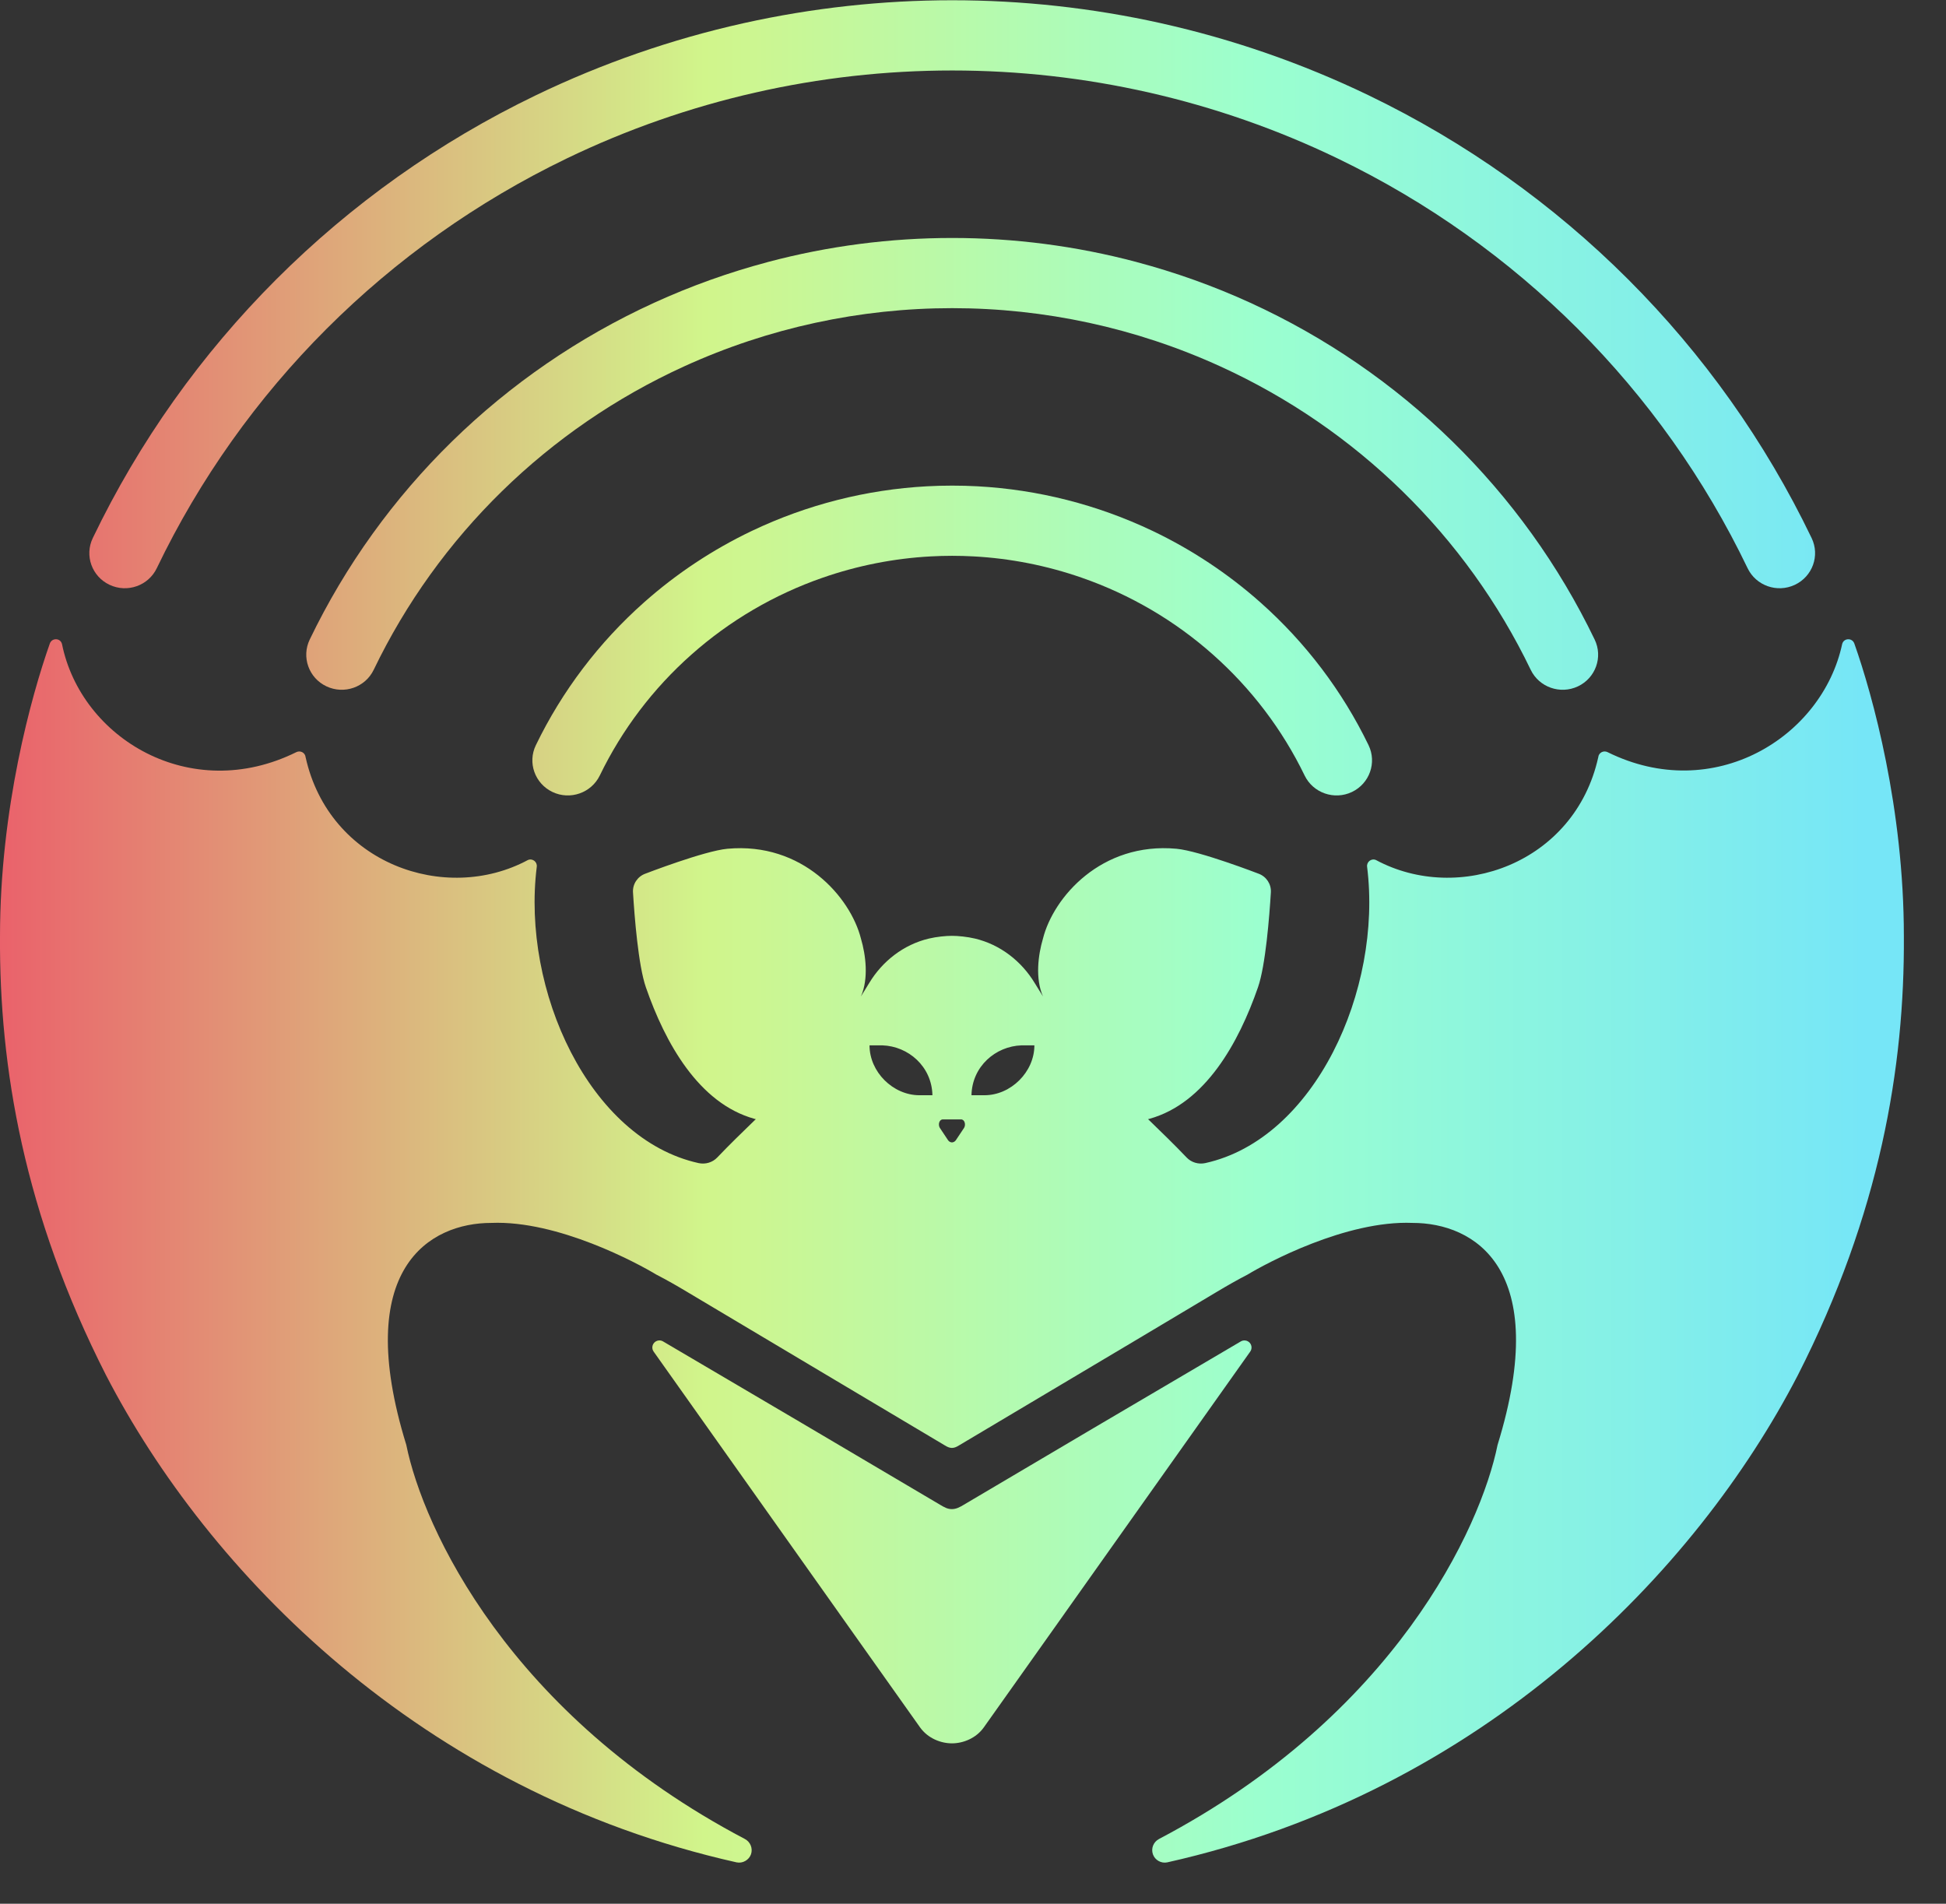
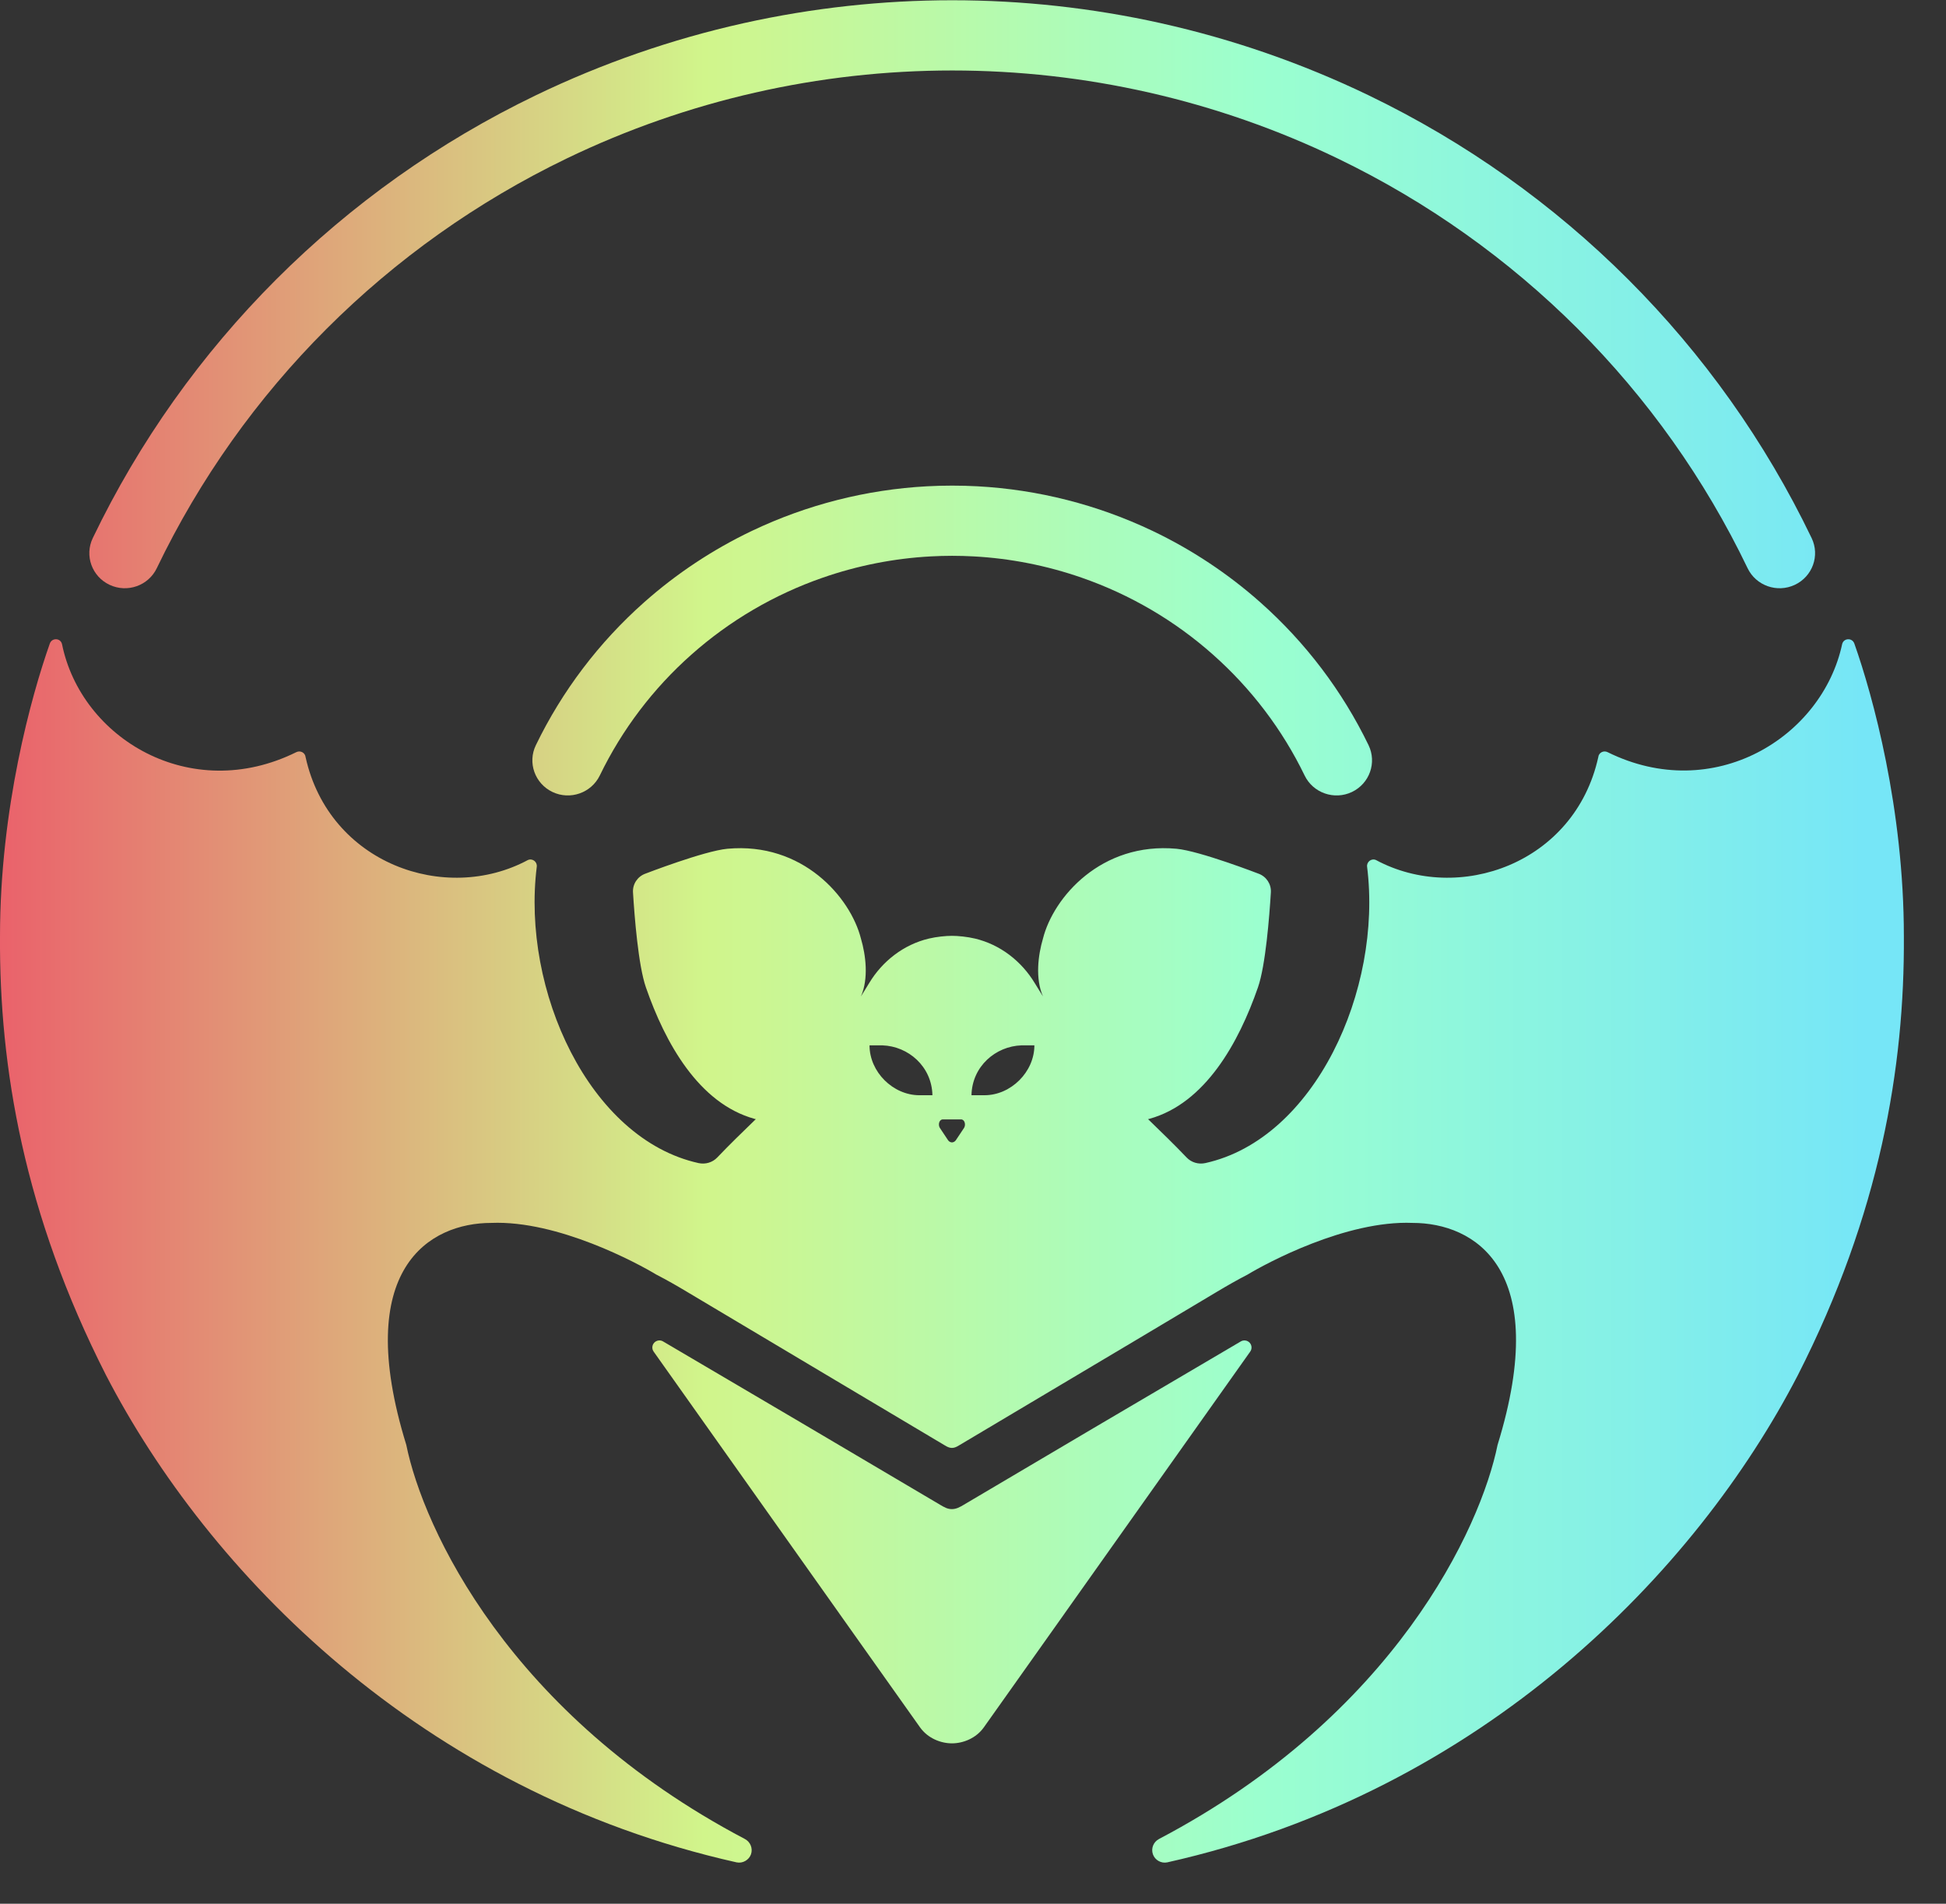
<svg xmlns="http://www.w3.org/2000/svg" width="46" height="45" viewBox="0 0 46 45" fill="none">
  <rect x="0" y="0" width="46" height="45" fill="#333333" stroke="none" />
  <path d="M17.576 0.548C19.205 0.186 20.86 0.006 22.509 0.006C24.157 0.006 25.811 0.186 27.441 0.548L27.448 0.55C29.133 0.926 30.779 1.495 32.352 2.253C36.94 4.464 40.632 8.155 42.824 12.719C43.023 13.133 42.845 13.627 42.427 13.824C42.009 14.021 41.509 13.845 41.31 13.431C39.282 9.207 35.864 5.792 31.618 3.745C28.762 2.368 25.645 1.666 22.508 1.666C19.372 1.666 16.255 2.368 13.398 3.745C9.153 5.792 5.735 9.207 3.706 13.431C3.508 13.845 3.008 14.021 2.59 13.824C2.172 13.627 1.994 13.133 2.193 12.719C4.385 8.155 8.077 4.464 12.665 2.253C14.238 1.495 15.884 0.926 17.568 0.55L17.576 0.548Z" fill="url(#paint0_linear_99_113)" />
-   <path d="M18.153 6.193C19.584 5.813 21.048 5.625 22.508 5.625C23.969 5.625 25.433 5.813 26.864 6.193L26.871 6.195L26.873 6.196C27.787 6.439 28.684 6.759 29.553 7.156C33.123 8.787 36.003 11.604 37.695 15.118C37.895 15.532 37.717 16.027 37.3 16.224C36.882 16.421 36.382 16.246 36.183 15.832C34.659 12.667 32.065 10.131 28.851 8.663C26.848 7.748 24.683 7.284 22.508 7.284C20.334 7.284 18.169 7.748 16.166 8.663C12.952 10.131 10.358 12.667 8.834 15.832C8.635 16.246 8.135 16.421 7.717 16.224C7.299 16.027 7.122 15.532 7.321 15.118C9.013 11.604 11.894 8.787 15.464 7.156C16.333 6.759 17.23 6.439 18.144 6.196L18.146 6.195L18.153 6.193Z" fill="url(#paint1_linear_99_113)" />
  <path d="M22.508 13.138C22.34 13.138 22.171 13.143 22.002 13.152C21.131 13.199 20.271 13.369 19.445 13.656C18.301 14.054 17.246 14.672 16.342 15.475C15.438 16.277 14.703 17.247 14.178 18.331C13.977 18.744 13.477 18.919 13.06 18.721C12.643 18.522 12.466 18.027 12.667 17.614C13.287 16.333 14.156 15.187 15.224 14.239C15.99 13.559 16.848 12.991 17.771 12.55L17.784 12.544C19.076 11.93 20.478 11.573 21.91 11.495C22.109 11.484 22.309 11.479 22.508 11.479C22.708 11.479 22.907 11.484 23.107 11.495C24.539 11.573 25.941 11.93 27.233 12.544L27.246 12.55C28.169 12.991 29.027 13.559 29.793 14.239C30.861 15.187 31.73 16.333 32.35 17.614C32.55 18.027 32.374 18.522 31.957 18.721C31.54 18.919 31.039 18.744 30.839 18.331C30.314 17.247 29.578 16.277 28.674 15.475C27.771 14.672 26.716 14.054 25.571 13.656C24.746 13.369 23.885 13.199 23.015 13.152C22.846 13.143 22.677 13.138 22.508 13.138Z" fill="url(#paint2_linear_99_113)" />
  <path fill-rule="evenodd" clip-rule="evenodd" d="M21.956 22.186C22.139 22.142 22.362 22.121 22.502 22.121C22.643 22.121 22.865 22.142 23.048 22.186C23.641 22.327 24.145 22.717 24.46 23.239L24.654 23.553C24.468 23.13 24.539 22.572 24.654 22.186C24.9 21.21 26.034 19.899 27.811 20.063C28.355 20.113 29.75 20.652 29.75 20.652C29.934 20.719 30.053 20.898 30.041 21.094C30.006 21.664 29.916 22.823 29.736 23.339C29.283 24.645 28.491 26.081 27.169 26.447L27.159 26.45L27.155 26.451L27.147 26.452L27.137 26.454L27.179 26.494C27.468 26.774 27.759 27.056 28.049 27.36C28.162 27.479 28.331 27.528 28.491 27.493C31.077 26.922 32.68 23.404 32.316 20.49C32.3 20.373 32.417 20.282 32.525 20.329C34.477 21.378 37.223 20.415 37.78 17.899C37.79 17.792 37.904 17.732 38 17.779C40.502 19.017 43.074 17.433 43.546 15.222C43.567 15.144 43.634 15.107 43.7 15.111C43.756 15.114 43.811 15.148 43.834 15.214C44.27 16.446 45.004 19.113 45.004 22.131C45.023 25.219 44.44 28.692 42.498 32.506C40.095 37.151 35.064 42.348 27.593 44.022C27.449 44.053 27.302 43.97 27.253 43.832C27.204 43.692 27.265 43.54 27.396 43.47C32.972 40.537 35.002 36.117 35.4 34.154C36.692 29.971 34.839 28.907 33.392 28.907C31.817 28.842 29.927 29.864 29.489 30.129C29.247 30.254 29.009 30.39 28.773 30.531C27.561 31.256 26.347 31.978 25.133 32.7C24.311 33.189 23.49 33.678 22.668 34.167C22.618 34.198 22.563 34.226 22.502 34.226C22.441 34.226 22.387 34.198 22.336 34.167C21.48 33.657 20.622 33.147 19.766 32.637L19.759 32.633C18.583 31.933 17.407 31.233 16.231 30.531C15.996 30.39 15.758 30.254 15.515 30.129C15.077 29.864 13.188 28.842 11.613 28.907C10.166 28.907 8.312 29.971 9.604 34.154C10.002 36.117 12.032 40.537 17.608 43.47C17.739 43.54 17.8 43.692 17.752 43.832C17.703 43.968 17.555 44.053 17.411 44.022C9.94 42.348 4.909 37.151 2.506 32.506C0.565 28.692 -0.019 25.219 0 22.131C0 19.113 0.742 16.446 1.177 15.214C1.226 15.072 1.427 15.077 1.465 15.222C1.917 17.457 4.502 19.017 7.005 17.779C7.1 17.732 7.214 17.792 7.224 17.899C7.782 20.415 10.527 21.378 12.479 20.329C12.588 20.282 12.704 20.373 12.688 20.49C12.324 23.404 13.928 26.922 16.513 27.493C16.673 27.528 16.842 27.479 16.955 27.36C17.245 27.056 17.536 26.774 17.825 26.494L17.867 26.454L17.857 26.452L17.849 26.451L17.845 26.45L17.835 26.447C16.513 26.081 15.721 24.645 15.268 23.339C15.088 22.823 14.998 21.664 14.963 21.094C14.951 20.898 15.07 20.719 15.254 20.652C15.254 20.652 16.649 20.113 17.194 20.063C18.971 19.899 20.104 21.21 20.351 22.186C20.465 22.572 20.537 23.13 20.351 23.553C20.416 23.449 20.481 23.345 20.545 23.239C20.859 22.717 21.363 22.327 21.956 22.186ZM22.289 26.46L22.502 26.46L22.716 26.46C22.761 26.46 22.791 26.492 22.803 26.533C22.816 26.573 22.812 26.622 22.79 26.659L22.596 26.95C22.575 26.985 22.533 27.004 22.502 27.004C22.472 27.004 22.43 26.985 22.409 26.95L22.215 26.659C22.17 26.583 22.2 26.46 22.289 26.46ZM21.734 25.889H22.041C22.026 25.206 21.469 24.731 20.86 24.71H20.554C20.554 25.338 21.109 25.889 21.734 25.889ZM23.271 25.889H22.964C22.978 25.206 23.535 24.731 24.144 24.71H24.451C24.451 25.338 23.896 25.889 23.271 25.889Z" fill="url(#paint3_linear_99_113)" />
  <path d="M22.502 35.672C22.397 35.672 22.327 35.631 22.223 35.57C20.043 34.278 17.858 32.993 15.673 31.708C15.605 31.667 15.518 31.681 15.464 31.739C15.411 31.797 15.405 31.885 15.451 31.949L19.838 38.137L19.841 38.142L21.748 40.831C21.931 41.089 22.238 41.209 22.502 41.209C22.767 41.209 23.073 41.089 23.256 40.831L25.163 38.142L25.166 38.137L29.553 31.949C29.599 31.885 29.593 31.797 29.54 31.739C29.486 31.681 29.399 31.668 29.331 31.708C28.174 32.388 27.017 33.069 25.861 33.75C24.834 34.356 23.807 34.962 22.781 35.57C22.694 35.622 22.607 35.672 22.502 35.672Z" fill="url(#paint4_linear_99_113)" />
  <defs>
    <linearGradient id="paint0_linear_99_113" x1="-0.001" y1="22.017" x2="45.005" y2="22.017" gradientUnits="userSpaceOnUse">
      <stop stop-color="#EA626B" />
      <stop offset="0.37" stop-color="#D1F58B" />
      <stop offset="0.661" stop-color="#9BFFCF" />
      <stop offset="0.98" stop-color="#76E6F7" />
    </linearGradient>
    <linearGradient id="paint1_linear_99_113" x1="-0.001" y1="22.017" x2="45.005" y2="22.017" gradientUnits="userSpaceOnUse">
      <stop stop-color="#EA626B" />
      <stop offset="0.37" stop-color="#D1F58B" />
      <stop offset="0.661" stop-color="#9BFFCF" />
      <stop offset="0.98" stop-color="#76E6F7" />
    </linearGradient>
    <linearGradient id="paint2_linear_99_113" x1="-0.001" y1="22.017" x2="45.005" y2="22.017" gradientUnits="userSpaceOnUse">
      <stop stop-color="#EA626B" />
      <stop offset="0.37" stop-color="#D1F58B" />
      <stop offset="0.661" stop-color="#9BFFCF" />
      <stop offset="0.98" stop-color="#76E6F7" />
    </linearGradient>
    <linearGradient id="paint3_linear_99_113" x1="-0.001" y1="22.017" x2="45.005" y2="22.017" gradientUnits="userSpaceOnUse">
      <stop stop-color="#EA626B" />
      <stop offset="0.37" stop-color="#D1F58B" />
      <stop offset="0.661" stop-color="#9BFFCF" />
      <stop offset="0.98" stop-color="#76E6F7" />
    </linearGradient>
    <linearGradient id="paint4_linear_99_113" x1="-0.001" y1="22.017" x2="45.005" y2="22.017" gradientUnits="userSpaceOnUse">
      <stop stop-color="#EA626B" />
      <stop offset="0.37" stop-color="#D1F58B" />
      <stop offset="0.661" stop-color="#9BFFCF" />
      <stop offset="0.98" stop-color="#76E6F7" />
    </linearGradient>
  </defs>
</svg>